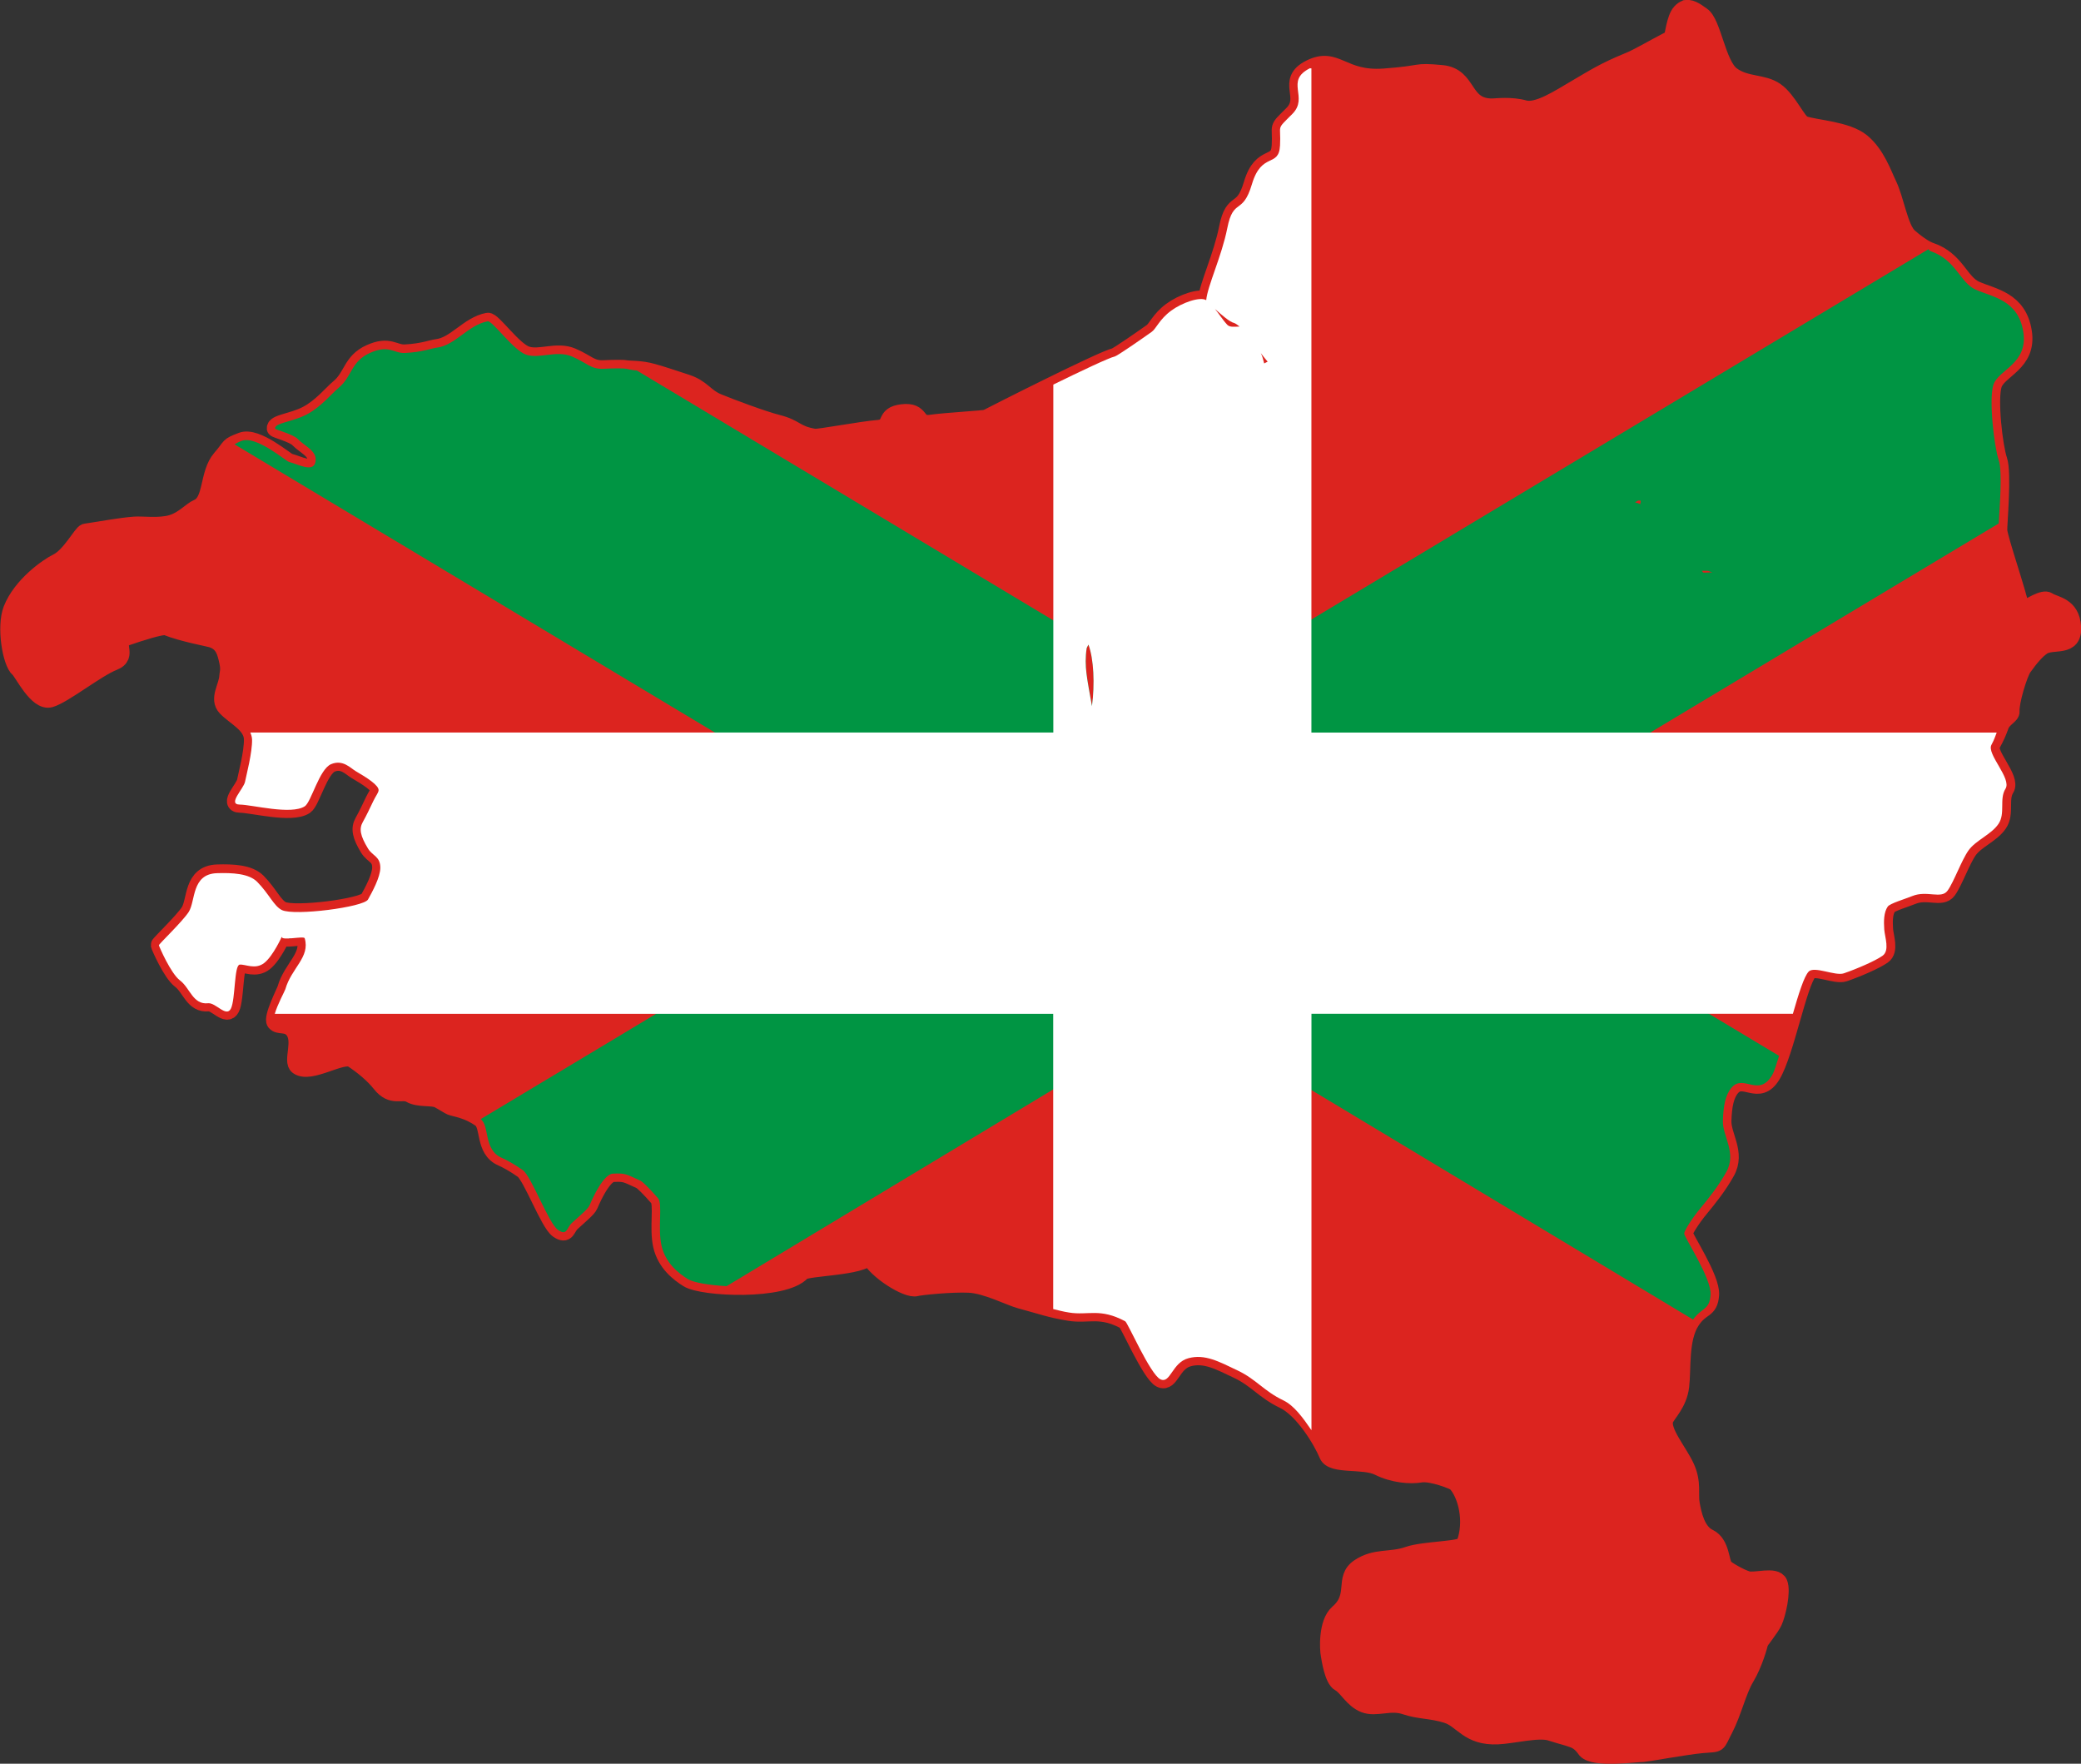
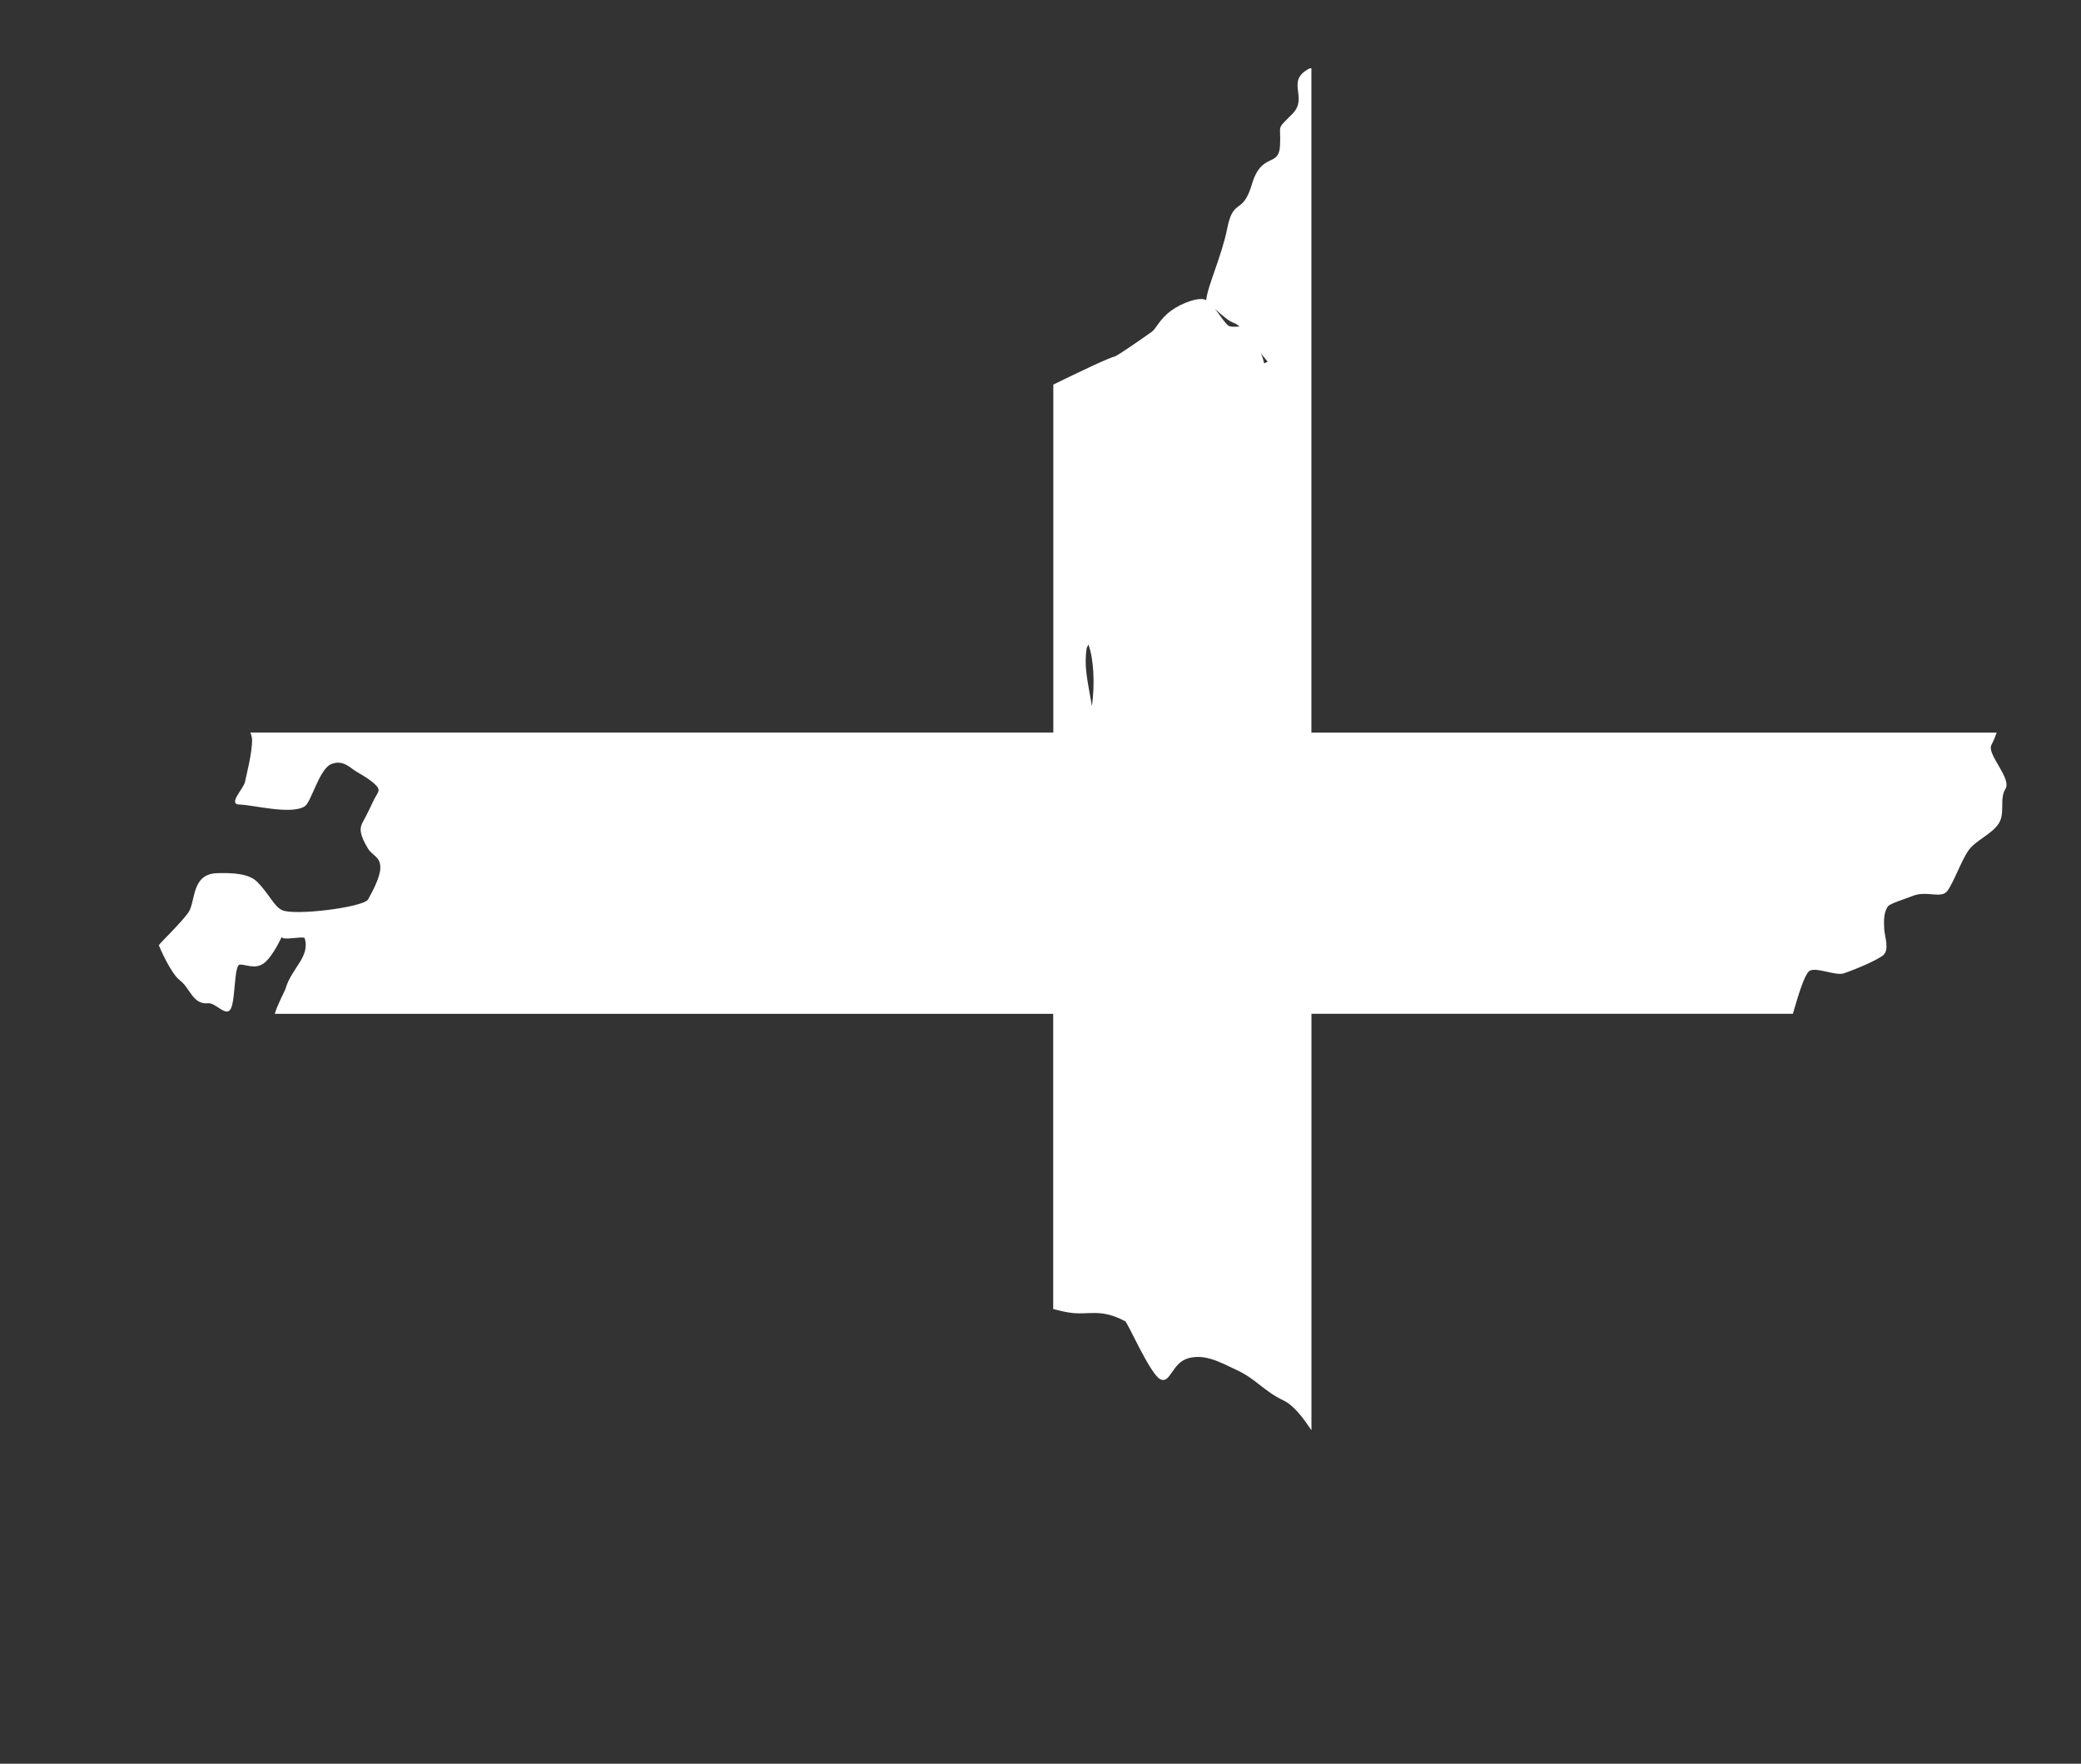
<svg xmlns="http://www.w3.org/2000/svg" xmlns:ns1="http://sodipodi.sourceforge.net/DTD/sodipodi-0.dtd" xmlns:ns2="http://www.inkscape.org/namespaces/inkscape" xml:space="preserve" width="37.01" height="31.365" style="fill-rule:evenodd" viewBox="0 0 37.01 31.365" id="svg2" ns1:version="0.32" ns2:version="0.47 r22583" ns1:docname="Z2Z.svg" version="1.1">
  <rect x="0" y="0" width="37.01" height="31.365" fill="#333333" stroke="none" />
  <ns1:namedview ns2:window-height="1004" ns2:window-width="1280" ns2:pageshadow="2" ns2:pageopacity="0.0" guidetolerance="10.0" gridtolerance="10.0" objecttolerance="10.0" borderopacity="1.0" bordercolor="#666666" pagecolor="#ffffff" id="base" showgrid="false" ns2:zoom="6.7428571" ns2:cx="32.269376" ns2:cy="24.461901" ns2:window-x="-8" ns2:window-y="-8" ns2:window-maximized="1" ns2:current-layer="Capa 1" />
  <defs id="defs4">
    <ns2:perspective ns1:type="inkscape:persp3d" ns2:vp_x="0 : 280 : 1" ns2:vp_y="0 : 1000 : 0" ns2:vp_z="1000 : 280 : 1" ns2:persp3d-origin="500 : 186.66667 : 1" id="perspective13" />
    <style type="text/css" id="style6">
   
    .fil1 {fill:#009543}
    .fil0 {fill:#DC241F}
    .fil2 {fill:#FFFFFF}
   
  </style>
    <ns2:perspective id="perspective2900" ns2:persp3d-origin="0.5 : 0.33333333 : 1" ns2:vp_z="1 : 0.5 : 1" ns2:vp_y="0 : 1000 : 0" ns2:vp_x="0 : 0.5 : 1" ns1:type="inkscape:persp3d" />
    <ns2:perspective id="perspective2826" ns2:persp3d-origin="0.5 : 0.33333333 : 1" ns2:vp_z="1 : 0.5 : 1" ns2:vp_y="0 : 1000 : 0" ns2:vp_x="0 : 0.5 : 1" ns1:type="inkscape:persp3d" />
    <ns2:perspective id="perspective2839" ns2:persp3d-origin="0.5 : 0.33333333 : 1" ns2:vp_z="1 : 0.5 : 1" ns2:vp_y="0 : 1000 : 0" ns2:vp_x="0 : 0.5 : 1" ns1:type="inkscape:persp3d" />
  </defs>
  <g id="Capa 1" transform="translate(469.64,45.276)">
-     <path style="fill:#dc241f;fill-opacity:1;stroke:#dc241f;stroke-width:0.3;stroke-miterlimit:4;stroke-opacity:1;stroke-dasharray:none" d="m -439.656,-45.125 c -0.035,0.008 -0.067,0.034 -0.094,0.062 -0.108,0.113 -0.134,0.457 -0.156,0.469 -0.427,0.223 -0.579,0.323 -0.781,0.406 -0.421,0.173 -0.6,0.29 -0.906,0.469 -0.324,0.19 -0.702,0.441 -0.938,0.375 -0.235,-0.066 -0.499,-0.032 -0.562,-0.031 -0.546,0.01 -0.41,-0.548 -0.906,-0.594 -0.52,-0.048 -0.286,0.009 -1.031,0.062 -0.745,0.054 -0.844,-0.392 -1.312,-0.156 -0.452,0.227 -0.015,0.514 -0.312,0.812 -0.299,0.3 -0.198,0.169 -0.219,0.562 -0.021,0.4 -0.327,0.105 -0.5,0.688 -0.166,0.56 -0.329,0.231 -0.438,0.781 -0.099,0.5 -0.351,1.024 -0.375,1.281 -0.111,-0.068 -0.434,0.046 -0.625,0.188 -0.208,0.154 -0.264,0.318 -0.344,0.375 -0.169,0.121 -0.611,0.427 -0.656,0.438 -0.221,0.047 -2.153,1.026 -2.281,1.094 -0.036,0.019 -0.729,0.055 -1,0.094 -0.271,0.038 -0.145,-0.228 -0.5,-0.188 -0.355,0.04 -0.149,0.258 -0.438,0.281 -0.288,0.023 -1.055,0.168 -1.125,0.156 -0.346,-0.058 -0.317,-0.164 -0.656,-0.25 -0.266,-0.068 -0.833,-0.28 -1.062,-0.375 -0.23,-0.095 -0.279,-0.253 -0.562,-0.344 -0.283,-0.091 -0.369,-0.124 -0.594,-0.188 -0.225,-0.064 -0.413,-0.048 -0.469,-0.062 -0.035,-0.009 -0.213,-0.01 -0.406,0 -0.226,0.011 -0.29,-0.103 -0.562,-0.219 -0.272,-0.116 -0.58,0.048 -0.812,-0.031 -0.233,-0.079 -0.6,-0.611 -0.688,-0.594 -0.35,0.068 -0.577,0.431 -0.906,0.469 -0.081,0.009 -0.253,0.079 -0.562,0.094 -0.199,0.011 -0.281,-0.155 -0.625,0 -0.344,0.155 -0.311,0.42 -0.562,0.625 -0.11,0.09 -0.306,0.335 -0.562,0.469 -0.256,0.134 -0.573,0.149 -0.562,0.25 3.8e-4,0.02 0.32,0.099 0.406,0.188 0.128,0.132 0.35,0.211 0.312,0.406 -0.038,0.196 -0.311,0.039 -0.469,0 -0.06,-0.015 -0.582,-0.475 -0.844,-0.375 -0.262,0.1 -0.176,0.084 -0.375,0.312 -0.234,0.27 -0.148,0.764 -0.406,0.875 -0.129,0.056 -0.253,0.218 -0.469,0.281 -0.215,0.064 -0.527,0.021 -0.656,0.031 -0.264,0.02 -0.564,0.079 -0.875,0.125 -0.063,0.01 -0.274,0.421 -0.5,0.531 -0.176,0.086 -0.643,0.415 -0.812,0.844 -0.12,0.305 -0.015,0.946 0.125,1.062 0.07,0.058 0.325,0.598 0.562,0.531 0.238,-0.067 0.832,-0.543 1.125,-0.656 0.293,-0.113 -0.018,-0.355 0.219,-0.438 0.237,-0.082 0.649,-0.215 0.719,-0.188 0.289,0.116 0.757,0.2 0.812,0.219 0.204,0.067 0.242,0.226 0.281,0.406 0.031,0.143 0.002,0.2 0,0.25 -0.008,0.191 -0.182,0.405 -0.031,0.562 0.161,0.169 0.464,0.3 0.469,0.562 0.004,0.233 -0.1,0.623 -0.125,0.75 -0.026,0.128 -0.317,0.403 -0.094,0.406 0.224,0.003 0.911,0.187 1.156,0.031 0.115,-0.073 0.258,-0.662 0.469,-0.75 0.211,-0.088 0.346,0.072 0.438,0.125 0.196,0.114 0.418,0.254 0.406,0.344 -0.006,0.044 -0.052,0.1 -0.094,0.188 -0.042,0.088 -0.121,0.257 -0.188,0.375 -0.066,0.118 -0.045,0.24 0.094,0.469 0.081,0.133 0.22,0.138 0.219,0.344 -8.5e-4,0.165 -0.143,0.426 -0.219,0.562 -0.076,0.136 -1.309,0.295 -1.531,0.188 -0.143,-0.07 -0.228,-0.287 -0.438,-0.5 -0.148,-0.151 -0.442,-0.165 -0.719,-0.156 -0.453,0.016 -0.377,0.495 -0.5,0.688 -0.112,0.174 -0.534,0.574 -0.531,0.594 0.003,0.02 0.211,0.502 0.375,0.625 0.18,0.136 0.229,0.435 0.5,0.406 0.135,-0.015 0.325,0.26 0.406,0.094 0.081,-0.166 0.056,-0.771 0.156,-0.781 0.101,-0.01 0.278,0.096 0.438,-0.031 0.16,-0.127 0.315,-0.474 0.312,-0.469 -0.028,0.086 0.393,-0.016 0.406,0.031 0.1,0.338 -0.236,0.527 -0.344,0.906 -0.013,0.047 -0.253,0.514 -0.188,0.594 0.065,0.08 0.205,0.007 0.312,0.125 0.18,0.198 -0.03,0.566 0.094,0.656 0.223,0.162 0.792,-0.24 0.969,-0.125 0.177,0.115 0.374,0.278 0.5,0.438 0.208,0.264 0.383,0.101 0.531,0.188 0.148,0.087 0.397,0.038 0.5,0.094 0.103,0.056 0.181,0.109 0.219,0.125 0.075,0.031 0.294,0.049 0.531,0.219 0.163,0.116 0.047,0.546 0.375,0.688 0.082,0.035 0.223,0.112 0.375,0.219 0.152,0.107 0.459,0.948 0.625,1.062 0.166,0.114 0.148,-0.033 0.25,-0.125 0.171,-0.155 0.285,-0.249 0.312,-0.312 0.2,-0.467 0.349,-0.559 0.406,-0.562 0.23,-0.011 0.229,8e-4 0.5,0.125 0.035,0.016 0.162,0.138 0.312,0.312 0.086,0.099 -0.009,0.533 0.062,0.844 0.071,0.311 0.305,0.492 0.469,0.594 0.262,0.163 1.712,0.23 2.031,-0.125 0.076,-0.085 1.095,-0.082 1.188,-0.281 0.133,0.266 0.686,0.609 0.844,0.562 0.072,-0.021 0.629,-0.077 0.938,-0.062 0.308,0.015 0.724,0.232 0.906,0.281 0.387,0.104 0.531,0.163 0.875,0.219 0.344,0.056 0.548,-0.086 1,0.156 0.045,0.024 0.445,0.945 0.625,1.031 0.18,0.087 0.205,-0.297 0.5,-0.375 0.293,-0.078 0.543,0.061 0.875,0.219 0.332,0.158 0.463,0.364 0.812,0.531 0.349,0.167 0.682,0.727 0.781,0.969 0.083,0.204 0.64,0.086 0.906,0.219 0.266,0.133 0.565,0.156 0.75,0.125 0.194,-0.033 0.6,0.129 0.625,0.156 0.19,0.202 0.314,0.691 0.156,1.094 -0.039,0.101 -0.72,0.09 -1,0.188 -0.321,0.112 -0.579,0.022 -0.875,0.219 -0.296,0.198 -0.021,0.505 -0.375,0.812 -0.204,0.177 -0.176,0.658 -0.156,0.75 0.01,0.046 0.06,0.433 0.188,0.5 0.126,0.067 0.228,0.294 0.438,0.375 0.209,0.081 0.459,-0.057 0.719,0.031 0.26,0.089 0.473,0.067 0.75,0.156 0.277,0.089 0.378,0.401 0.906,0.375 0.275,-0.013 0.724,-0.132 0.938,-0.062 0.214,0.069 0.273,0.076 0.406,0.125 0.133,0.049 0.2,0.166 0.219,0.188 0.152,0.17 0.9,0.059 1.031,0.062 0.033,-6.3e-4 0.772,-0.133 1.031,-0.156 0.331,-0.029 0.249,0.02 0.406,-0.281 0.149,-0.285 0.24,-0.682 0.375,-0.906 0.157,-0.261 0.243,-0.594 0.25,-0.625 0.006,-0.031 0.197,-0.261 0.25,-0.375 0.061,-0.132 0.157,-0.537 0.094,-0.688 -0.063,-0.15 -0.423,-0.024 -0.562,-0.062 -0.133,-0.038 -0.369,-0.178 -0.406,-0.219 -0.074,-0.082 -0.054,-0.423 -0.281,-0.531 -0.216,-0.103 -0.28,-0.414 -0.312,-0.594 -0.033,-0.18 0.033,-0.379 -0.094,-0.656 -0.126,-0.277 -0.446,-0.641 -0.375,-0.844 0.036,-0.101 0.244,-0.282 0.281,-0.594 0.037,-0.312 -0.017,-0.839 0.188,-1.156 0.178,-0.276 0.321,-0.177 0.344,-0.469 0.023,-0.292 -0.476,-1.033 -0.469,-1.094 0.007,-0.059 0.14,-0.267 0.281,-0.438 0.154,-0.186 0.328,-0.403 0.469,-0.656 0.188,-0.338 -0.07,-0.638 -0.062,-0.906 0.008,-0.268 0.045,-0.467 0.156,-0.594 0.216,-0.245 0.478,0.182 0.719,-0.219 0.241,-0.4 0.473,-1.654 0.656,-1.844 0.1,-0.103 0.474,0.083 0.625,0.031 0.233,-0.08 0.555,-0.219 0.688,-0.312 0.132,-0.094 0.041,-0.33 0.031,-0.469 -0.01,-0.148 -0.009,-0.303 0.062,-0.406 0.038,-0.056 0.309,-0.135 0.438,-0.188 0.26,-0.105 0.513,0.059 0.625,-0.094 0.112,-0.153 0.248,-0.541 0.375,-0.719 0.127,-0.178 0.403,-0.28 0.531,-0.469 0.128,-0.188 0.01,-0.442 0.125,-0.625 0.115,-0.183 -0.339,-0.618 -0.25,-0.781 0.088,-0.163 0.109,-0.217 0.156,-0.344 0.048,-0.127 0.195,-0.174 0.188,-0.25 -0.015,-0.152 0.138,-0.669 0.219,-0.781 0.12,-0.168 0.235,-0.305 0.344,-0.375 0.179,-0.115 0.555,0.045 0.531,-0.344 -0.023,-0.388 -0.32,-0.388 -0.438,-0.469 -0.079,-0.054 -0.305,0.085 -0.469,0.188 -0.061,-0.323 -0.397,-1.28 -0.406,-1.438 -0.005,-0.099 0.08,-1.018 0,-1.25 -0.081,-0.235 -0.18,-1.088 -0.094,-1.344 0.09,-0.268 0.621,-0.373 0.531,-0.938 -0.089,-0.564 -0.536,-0.616 -0.844,-0.75 -0.286,-0.125 -0.346,-0.532 -0.812,-0.688 -0.058,-0.019 -0.19,-0.089 -0.375,-0.25 -0.169,-0.146 -0.238,-0.658 -0.375,-0.938 -0.084,-0.172 -0.204,-0.533 -0.469,-0.75 -0.265,-0.217 -0.816,-0.238 -1.031,-0.312 -0.108,-0.037 -0.274,-0.436 -0.5,-0.594 -0.226,-0.158 -0.526,-0.093 -0.781,-0.281 -0.256,-0.188 -0.336,-0.935 -0.531,-1.062 -0.073,-0.048 -0.176,-0.139 -0.281,-0.125 z m -8.375,5.344 c 0.118,0.103 0.257,0.23 0.344,0.25 0.022,0.007 0.066,0.04 0.094,0.062 -0.081,0.002 -0.173,0.018 -0.219,-0.031 -0.081,-0.086 -0.154,-0.205 -0.219,-0.281 z m 0.812,0.781 c 0.041,0.056 0.088,0.11 0.125,0.156 -0.014,0.008 -0.048,0.022 -0.062,0.031 -0.015,-0.059 -0.03,-0.128 -0.062,-0.188 z m 4.531,0.281 c 0.298,-0.031 0.278,0.319 0.406,0.625 0.011,0.027 0.008,0.258 0.031,0.438 -0.111,-0.375 -0.209,-0.817 -0.344,-1 -0.019,-0.027 -0.055,-0.041 -0.094,-0.062 z m 2.188,2.344 0.031,0 c 0.015,-3e-4 0.007,0.035 0,0.062 -0.029,-0.013 -0.063,-0.022 -0.094,-0.031 0.022,-0.007 0.048,-0.029 0.062,-0.031 z m 1.125,1.25 c 0.046,-8.8e-4 0.081,0 0.094,0 0.019,-4e-4 0.04,0.005 0.094,0.031 -0.062,-0.008 -0.112,0.007 -0.156,0 -0.016,4e-4 -0.015,-0.021 -0.031,-0.031 z m -10.906,1.312 c 0.095,0.255 0.115,0.704 0.062,1.094 -0.083,-0.479 -0.143,-0.706 -0.094,-1.031 0.002,-0.008 0.013,-0.029 0.031,-0.062 z" id="path9" />
-     <path style="fill:#009543" d="m -435.344,-40.844 -13.281,7.969 -9.688,-5.812 c -0.059,-0.003 -0.165,-0.026 -0.188,-0.031 -0.035,-0.009 -0.213,-0.01 -0.406,0 -0.226,0.011 -0.29,-0.103 -0.562,-0.219 -0.272,-0.116 -0.58,0.048 -0.812,-0.031 -0.233,-0.079 -0.6,-0.611 -0.688,-0.594 -0.35,0.068 -0.577,0.431 -0.906,0.469 -0.081,0.009 -0.253,0.079 -0.562,0.094 -0.199,0.011 -0.281,-0.155 -0.625,0 -0.344,0.155 -0.311,0.42 -0.562,0.625 -0.11,0.09 -0.306,0.335 -0.562,0.469 -0.256,0.134 -0.573,0.149 -0.562,0.25 3.8e-4,0.02 0.32,0.099 0.406,0.188 0.128,0.132 0.35,0.211 0.312,0.406 -0.038,0.196 -0.311,0.039 -0.469,0 -0.06,-0.015 -0.582,-0.475 -0.844,-0.375 -0.077,0.029 -0.092,0.044 -0.125,0.062 l 12.188,7.312 -7.812,4.688 c 0.163,0.116 0.047,0.546 0.375,0.688 0.082,0.035 0.223,0.112 0.375,0.219 0.152,0.107 0.459,0.948 0.625,1.062 0.166,0.114 0.148,-0.033 0.25,-0.125 0.171,-0.155 0.285,-0.249 0.312,-0.312 0.2,-0.467 0.349,-0.559 0.406,-0.562 0.23,-0.011 0.229,8e-4 0.5,0.125 0.035,0.016 0.162,0.138 0.312,0.312 0.086,0.099 -0.009,0.533 0.062,0.844 0.071,0.311 0.305,0.492 0.469,0.594 0.099,0.061 0.377,0.108 0.688,0.125 l 8.094,-4.875 9.094,5.469 c 0.165,-0.224 0.291,-0.162 0.312,-0.438 0.023,-0.292 -0.476,-1.033 -0.469,-1.094 0.007,-0.059 0.14,-0.267 0.281,-0.438 0.154,-0.186 0.328,-0.403 0.469,-0.656 0.188,-0.338 -0.07,-0.638 -0.062,-0.906 0.008,-0.268 0.045,-0.467 0.156,-0.594 0.216,-0.245 0.478,0.182 0.719,-0.219 0.048,-0.079 0.079,-0.213 0.125,-0.344 l -5.938,-3.562 9.844,-5.906 c 0.01,-0.228 0.071,-0.917 0,-1.125 -0.081,-0.235 -0.18,-1.088 -0.094,-1.344 0.09,-0.268 0.621,-0.373 0.531,-0.938 -0.089,-0.564 -0.536,-0.616 -0.844,-0.75 -0.286,-0.125 -0.346,-0.532 -0.812,-0.688 -0.006,-0.002 -0.024,-0.028 -0.031,-0.031 z m -5.156,4.469 0.031,0 c 0.015,-3e-4 0.007,0.035 0,0.062 -0.029,-0.013 -0.063,-0.022 -0.094,-0.031 0.022,-0.007 0.048,-0.029 0.062,-0.031 z m 1.125,1.25 c 0.046,-8.8e-4 0.081,0 0.094,0 0.019,-4e-4 0.04,0.005 0.094,0.031 -0.062,-0.008 -0.112,0.007 -0.156,0 -0.016,4e-4 -0.015,-0.021 -0.031,-0.031 z m -10.906,1.312 c 0.095,0.255 0.115,0.704 0.062,1.094 -0.083,-0.479 -0.143,-0.706 -0.094,-1.031 0.002,-0.008 0.013,-0.029 0.031,-0.062 z" id="path11" />
    <path style="fill:#ffffff" d="m -446.344,-44.062 c -0.452,0.227 -0.015,0.514 -0.312,0.812 -0.299,0.3 -0.198,0.169 -0.219,0.562 -0.021,0.4 -0.327,0.105 -0.5,0.688 -0.166,0.56 -0.329,0.231 -0.438,0.781 -0.099,0.5 -0.351,1.024 -0.375,1.281 -0.111,-0.068 -0.434,0.046 -0.625,0.188 -0.208,0.154 -0.264,0.318 -0.344,0.375 -0.169,0.121 -0.611,0.427 -0.656,0.438 -0.102,0.022 -0.608,0.262 -1.094,0.5 l 0,6.188 -14.281,0 c 0.015,0.036 0.03,0.082 0.031,0.125 0.004,0.233 -0.1,0.623 -0.125,0.75 -0.026,0.128 -0.317,0.403 -0.094,0.406 0.224,0.003 0.911,0.187 1.156,0.031 0.115,-0.073 0.258,-0.662 0.469,-0.75 0.211,-0.088 0.346,0.072 0.438,0.125 0.196,0.114 0.418,0.254 0.406,0.344 -0.006,0.044 -0.052,0.1 -0.094,0.188 -0.042,0.088 -0.121,0.257 -0.188,0.375 -0.066,0.118 -0.045,0.24 0.094,0.469 0.081,0.133 0.22,0.138 0.219,0.344 -8.5e-4,0.165 -0.143,0.426 -0.219,0.562 -0.076,0.136 -1.309,0.295 -1.531,0.188 -0.143,-0.07 -0.228,-0.287 -0.438,-0.5 -0.148,-0.151 -0.442,-0.165 -0.719,-0.156 -0.453,0.016 -0.377,0.495 -0.5,0.688 -0.112,0.174 -0.534,0.574 -0.531,0.594 0.003,0.02 0.211,0.502 0.375,0.625 0.18,0.136 0.229,0.435 0.5,0.406 0.135,-0.015 0.325,0.26 0.406,0.094 0.081,-0.166 0.056,-0.771 0.156,-0.781 0.101,-0.01 0.278,0.096 0.438,-0.031 0.16,-0.127 0.315,-0.474 0.312,-0.469 -0.028,0.086 0.393,-0.016 0.406,0.031 0.1,0.338 -0.236,0.527 -0.344,0.906 -0.01,0.034 -0.14,0.27 -0.188,0.438 l 13.844,0 0,5.25 c 0.084,0.02 0.171,0.045 0.281,0.062 0.344,0.056 0.548,-0.086 1,0.156 0.045,0.024 0.445,0.945 0.625,1.031 0.18,0.087 0.205,-0.297 0.5,-0.375 0.293,-0.078 0.543,0.061 0.875,0.219 0.332,0.158 0.463,0.364 0.812,0.531 0.195,0.094 0.353,0.317 0.5,0.531 l 0,-7.406 8.562,0 c 0.1,-0.347 0.198,-0.664 0.281,-0.75 0.1,-0.103 0.474,0.083 0.625,0.031 0.233,-0.08 0.555,-0.219 0.688,-0.312 0.132,-0.094 0.041,-0.33 0.031,-0.469 -0.01,-0.148 -0.009,-0.303 0.062,-0.406 0.038,-0.056 0.309,-0.135 0.438,-0.188 0.26,-0.105 0.513,0.059 0.625,-0.094 0.112,-0.153 0.248,-0.541 0.375,-0.719 0.127,-0.178 0.403,-0.28 0.531,-0.469 0.128,-0.188 0.01,-0.442 0.125,-0.625 0.115,-0.183 -0.339,-0.618 -0.25,-0.781 0.056,-0.103 0.068,-0.157 0.094,-0.219 l -12.188,0 0,-11.812 c -0.012,0.005 -0.019,-0.006 -0.031,0 z m -1.688,4.281 c 0.118,0.103 0.257,0.23 0.344,0.25 0.022,0.007 0.066,0.04 0.094,0.062 -0.081,0.002 -0.173,0.018 -0.219,-0.031 -0.081,-0.086 -0.154,-0.205 -0.219,-0.281 z m 0.812,0.781 c 0.041,0.056 0.088,0.11 0.125,0.156 -0.014,0.008 -0.048,0.022 -0.062,0.031 -0.015,-0.059 -0.03,-0.128 -0.062,-0.188 z m -3.062,5.188 c 0.095,0.255 0.115,0.704 0.062,1.094 -0.083,-0.479 -0.143,-0.706 -0.094,-1.031 0.002,-0.008 0.013,-0.029 0.031,-0.062 z" id="rect15" />
  </g>
</svg>